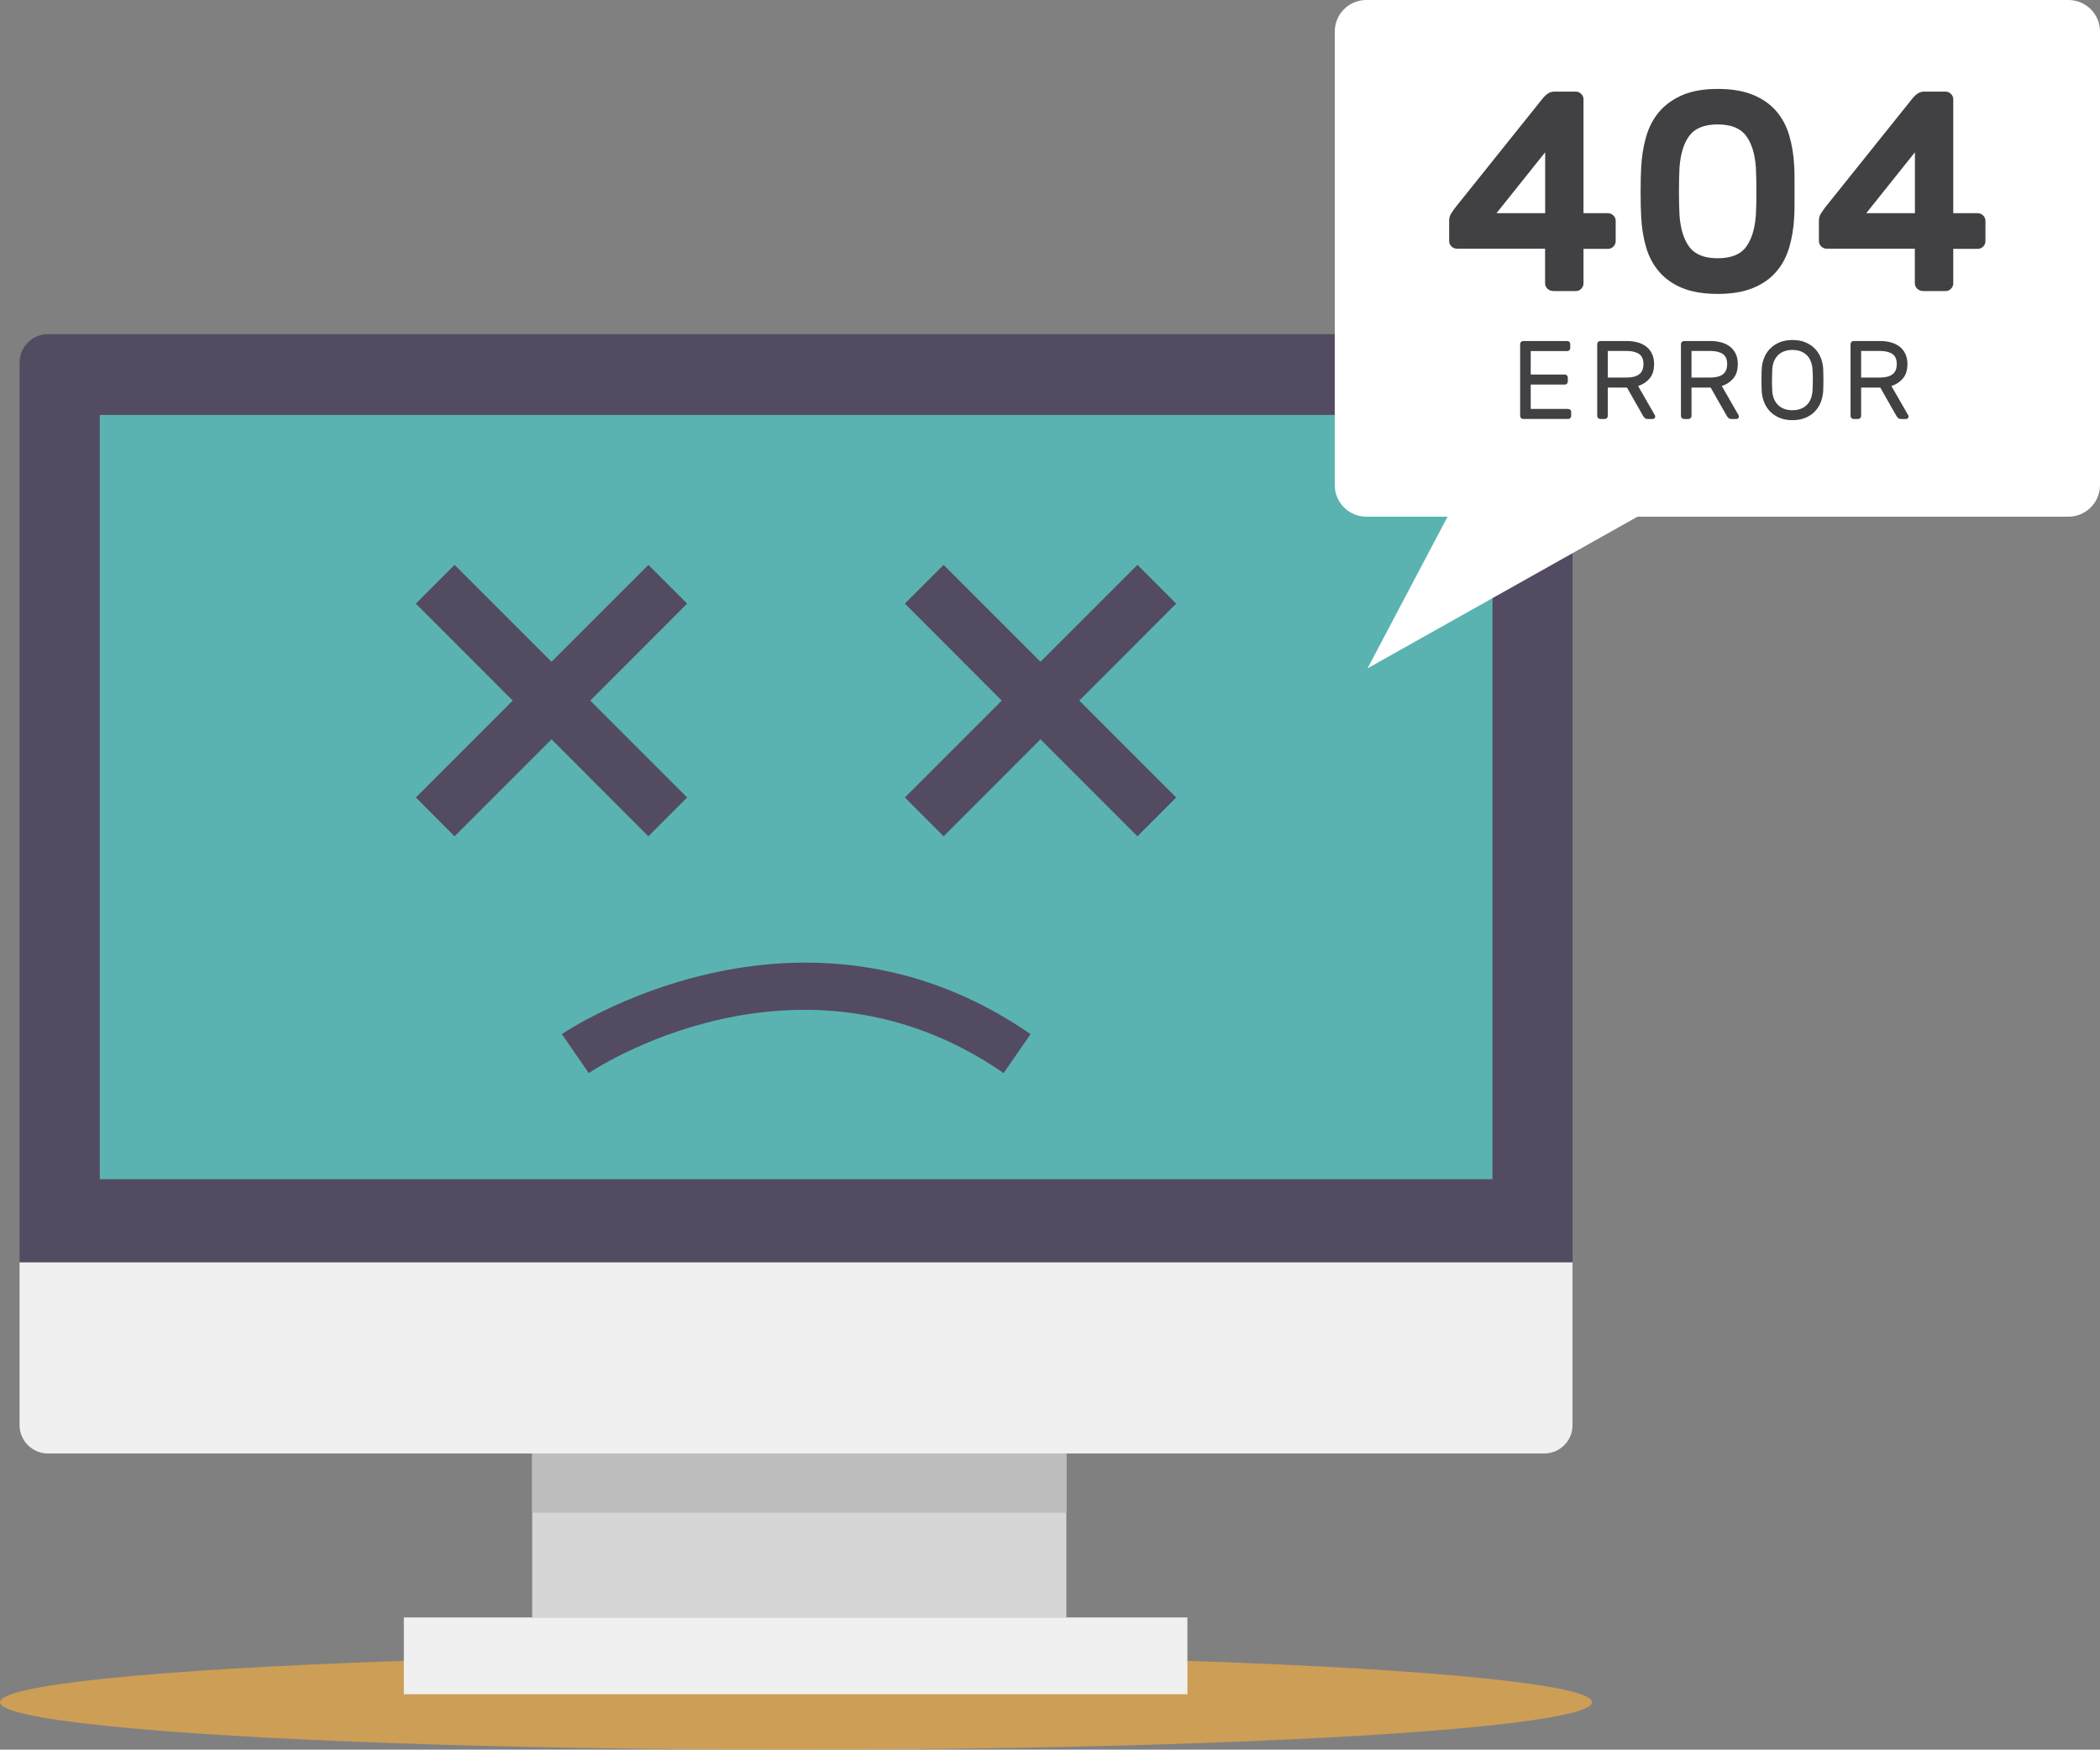
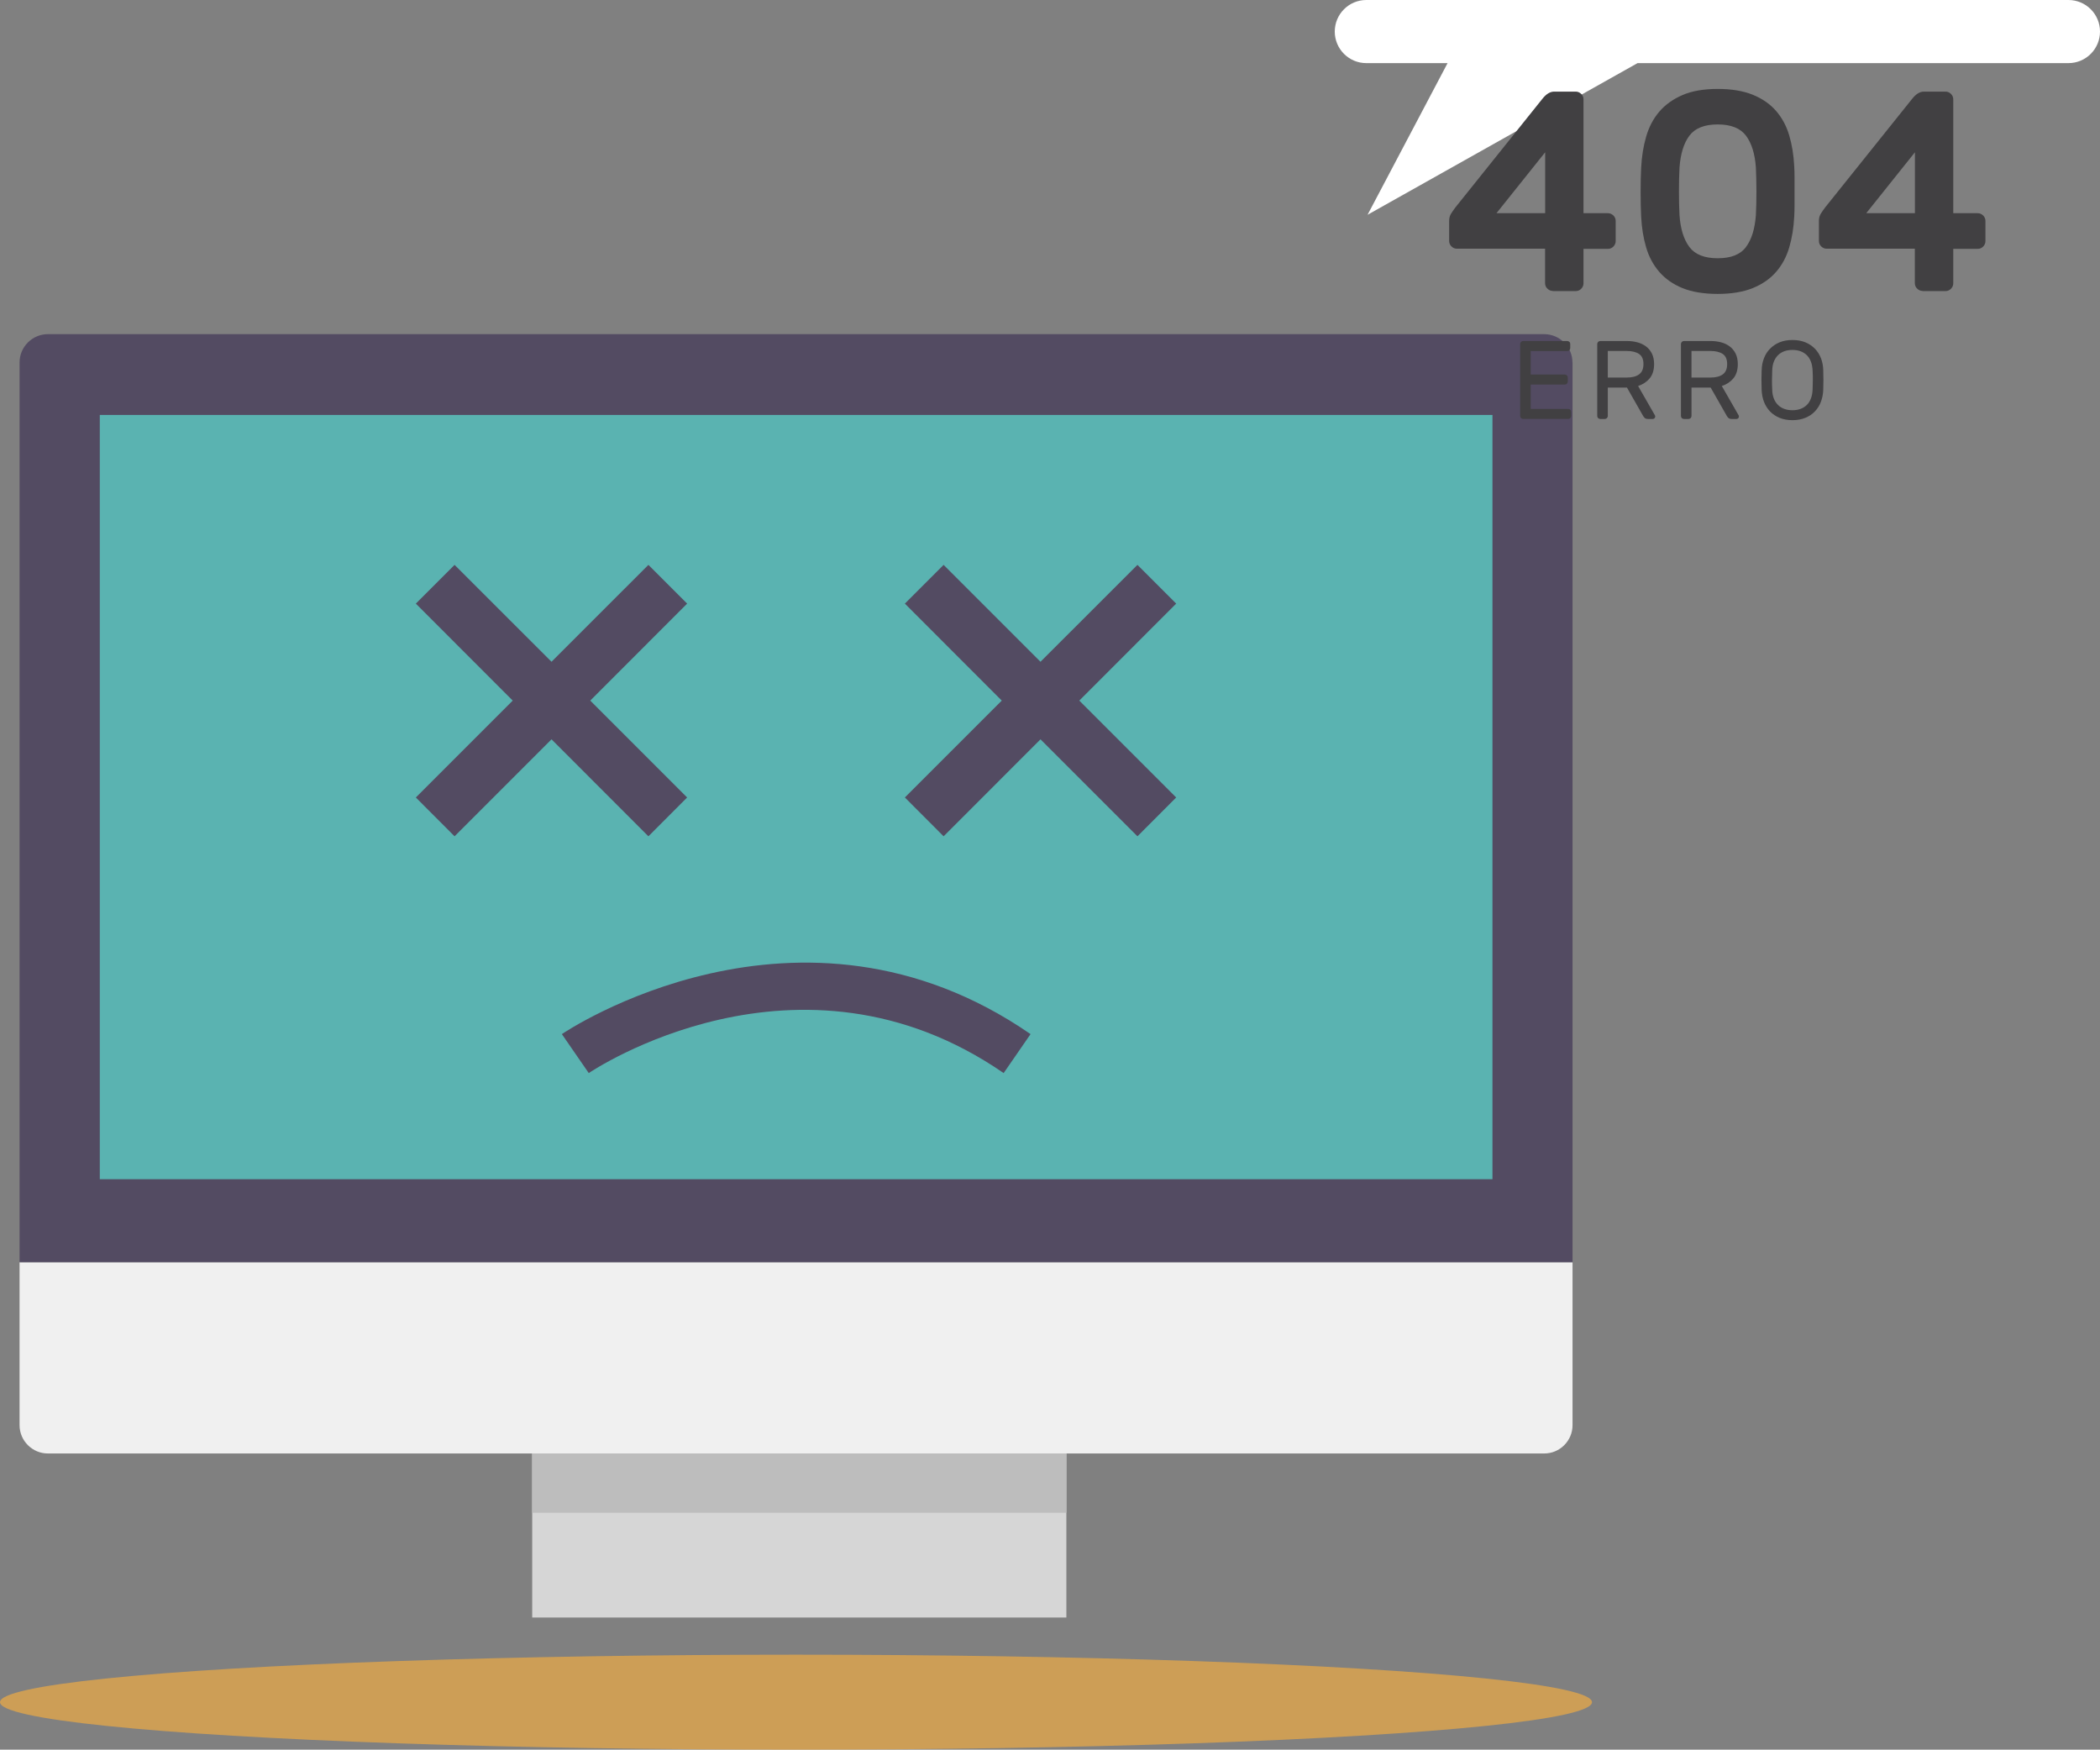
<svg xmlns="http://www.w3.org/2000/svg" viewBox="0 0 266.19 221.75">
  <rect x="0" y="0" width="266.19" height="221.75" fill="#808080" stroke="none" />
  <defs>
    <style>
      .cls-1 {
        fill: #bdbdbd;
      }

      .cls-1, .cls-2, .cls-3, .cls-4, .cls-5, .cls-6, .cls-7, .cls-8 {
        stroke-width: 0px;
      }

      .cls-9 {
        isolation: isolate;
      }

      .cls-2 {
        fill: #f0f0f0;
      }

      .cls-3 {
        fill: #fff;
      }

      .cls-4 {
        fill: #5ab3b1;
      }

      .cls-5 {
        fill: #fbb03d;
        mix-blend-mode: multiply;
        opacity: .62;
      }

      .cls-6 {
        fill: #414042;
      }

      .cls-7 {
        fill: #d6d6d6;
      }

      .cls-8 {
        fill: #534b62;
      }
    </style>
  </defs>
  <g class="cls-9">
    <g id="Capa_2" data-name="Capa 2">
      <g id="OBJECTS">
        <g>
          <ellipse class="cls-5" cx="100.9" cy="215.73" rx="100.9" ry="6.02" />
          <g>
            <g>
              <path class="cls-2" d="m2.48,159.97v20.65c0,1.98,1.62,3.59,3.59,3.59h189.67c1.98,0,3.59-1.61,3.59-3.59v-20.65H2.48Z" />
              <path class="cls-8" d="m199.32,45.94c0-1.97-1.61-3.59-3.59-3.59H6.07c-1.97,0-3.59,1.61-3.59,3.59v114.03h196.85V45.94Z" />
              <rect class="cls-7" x="67.46" y="184.21" width="67.71" height="20.79" />
-               <rect class="cls-2" x="51.19" y="204.99" width="99.32" height="9.73" />
              <rect class="cls-1" x="67.46" y="184.21" width="67.71" height="7.51" />
              <rect class="cls-4" x="12.65" y="52.59" width="176.53" height="96.86" />
            </g>
            <g>
              <polygon class="cls-8" points="82.19 71.59 69.91 83.87 57.62 71.59 52.71 76.5 64.99 88.79 52.71 101.07 57.62 105.99 69.91 93.7 82.19 105.99 87.1 101.07 74.82 88.79 87.1 76.5 82.19 71.59" />
              <polygon class="cls-8" points="149.09 76.5 144.18 71.59 131.89 83.87 119.61 71.59 114.7 76.5 126.98 88.79 114.7 101.07 119.61 105.99 131.89 93.7 144.18 105.99 149.09 101.07 136.81 88.79 149.09 76.5" />
            </g>
            <path class="cls-8" d="m127.22,136c-26-17.95-52.33-.18-52.59,0l-3.41-4.94c.3-.21,30.05-20.28,59.41,0l-3.41,4.94Z" />
          </g>
          <g>
-             <path class="cls-3" d="m262.19,0h-89c-2.21,0-4,1.79-4,4v57.48c0,2.21,1.79,4,4,4h10.3l-10.14,19.22,34.22-19.22h54.62c2.21,0,4-1.79,4-4V4c0-2.21-1.79-4-4-4Z" />
+             <path class="cls-3" d="m262.19,0h-89c-2.21,0-4,1.79-4,4c0,2.21,1.79,4,4,4h10.3l-10.14,19.22,34.22-19.22h54.62c2.21,0,4-1.79,4-4V4c0-2.21-1.79-4-4-4Z" />
            <g>
              <g>
                <path class="cls-6" d="m196.83,36.87c-.27,0-.49-.1-.69-.29-.19-.19-.29-.42-.29-.69v-4.37h-11.18c-.27,0-.49-.1-.69-.29-.19-.19-.29-.42-.29-.69v-2.56c0-.34.08-.63.23-.88.16-.25.34-.52.56-.81l11.04-13.78c.48-.6.97-.9,1.48-.9h2.74c.26,0,.49.1.69.29.19.19.29.42.29.69v14.43h3.1c.26,0,.49.1.69.29.19.19.29.42.29.69v2.56c0,.26-.1.49-.29.69-.19.19-.42.29-.69.29h-3.1v4.37c0,.27-.1.49-.29.69-.19.19-.42.29-.69.29h-2.92Zm-.97-9.85v-7.72l-6.17,7.72h6.17Z" />
                <path class="cls-6" d="m227.43,21.04c.03.46.04.96.04,1.52v3.39c0,.55-.01,1.06-.04,1.52-.07,1.39-.28,2.69-.63,3.88-.35,1.19-.9,2.23-1.66,3.1-.76.88-1.74,1.56-2.96,2.06-1.21.49-2.7.74-4.45.74s-3.27-.25-4.47-.74c-1.2-.49-2.18-1.18-2.94-2.06-.76-.88-1.31-1.91-1.66-3.1-.35-1.19-.56-2.48-.63-3.88-.05-.91-.07-1.95-.07-3.12s.02-2.21.07-3.12c.07-1.39.28-2.7.63-3.91.35-1.21.9-2.27,1.66-3.16.76-.89,1.74-1.59,2.94-2.11,1.2-.52,2.69-.78,4.47-.78s3.24.25,4.45.74c1.21.49,2.2,1.18,2.96,2.06.76.88,1.31,1.91,1.66,3.1.35,1.19.56,2.48.63,3.88Zm-14.54,6.24c.12,1.73.54,3.07,1.25,4.02.71.95,1.9,1.43,3.59,1.43s2.88-.47,3.59-1.43c.71-.95,1.12-2.29,1.25-4.02.05-.91.07-1.92.07-3.03s-.03-2.12-.07-3.03c-.12-1.73-.54-3.07-1.25-4.02-.71-.95-1.91-1.43-3.59-1.43s-2.88.48-3.59,1.43c-.71.95-1.12,2.29-1.25,4.02-.05.91-.07,1.93-.07,3.03s.02,2.12.07,3.03Z" />
                <path class="cls-6" d="m243.7,36.87c-.27,0-.49-.1-.69-.29-.19-.19-.29-.42-.29-.69v-4.37h-11.18c-.27,0-.49-.1-.69-.29-.19-.19-.29-.42-.29-.69v-2.56c0-.34.08-.63.23-.88.16-.25.34-.52.56-.81l11.04-13.78c.48-.6.97-.9,1.48-.9h2.74c.27,0,.49.1.69.29.19.19.29.42.29.69v14.43h3.1c.26,0,.49.1.69.29.19.19.29.42.29.69v2.56c0,.26-.1.49-.29.69-.19.19-.42.29-.69.29h-3.1v4.37c0,.27-.1.49-.29.69-.19.19-.42.29-.69.29h-2.92Zm-.97-9.85v-7.72l-6.17,7.72h6.17Z" />
              </g>
              <g>
                <path class="cls-6" d="m198.78,51.83c.1,0,.19.04.27.11.08.07.11.16.11.27v.51c0,.1-.04.19-.11.27-.08.07-.16.11-.27.11h-5.71c-.1,0-.19-.04-.27-.11-.07-.08-.11-.16-.11-.27v-9.12c0-.1.04-.19.11-.27.08-.07.17-.11.27-.11h5.59c.1,0,.19.04.27.11.08.08.11.17.11.27v.51c0,.1-.04.19-.11.27-.07.08-.16.11-.27.11h-4.63v2.98h4.32c.1,0,.19.04.27.11.08.08.11.16.11.27v.51c0,.1-.04.19-.11.27-.07.08-.16.11-.27.11h-4.32v3.09h4.75Z" />
                <path class="cls-6" d="m206.26,43.22c.46,0,.9.06,1.31.17.41.11.77.29,1.08.52.31.23.56.54.74.9s.28.81.28,1.33c0,.76-.19,1.37-.57,1.82-.38.45-.87.77-1.46.96l2.13,3.71c.03.06.04.11.04.16,0,.09-.03.16-.09.22-.06.06-.13.09-.22.09h-.61c-.19,0-.33-.05-.42-.14-.09-.09-.15-.17-.19-.24l-2.05-3.6h-2.43v3.6c0,.1-.04.19-.11.27-.08.07-.17.11-.27.11h-.58c-.1,0-.19-.04-.27-.11-.07-.08-.11-.16-.11-.27v-9.12c0-.1.04-.19.11-.27.08-.07.17-.11.27-.11h3.42Zm-2.46,4.63h2.39c.68,0,1.2-.13,1.57-.4.37-.27.56-.7.56-1.31s-.19-1.03-.56-1.28c-.37-.25-.9-.38-1.57-.38h-2.39v3.36Z" />
                <path class="cls-6" d="m216.87,43.22c.46,0,.9.06,1.31.17.41.11.77.29,1.08.52.31.23.56.54.74.9s.28.81.28,1.33c0,.76-.19,1.37-.57,1.82-.38.45-.87.77-1.46.96l2.13,3.71c.03.06.04.11.04.16,0,.09-.03.16-.09.22-.06.06-.13.09-.22.09h-.61c-.19,0-.33-.05-.42-.14-.09-.09-.15-.17-.19-.24l-2.05-3.6h-2.43v3.6c0,.1-.04.19-.11.27-.08.07-.17.11-.27.11h-.58c-.1,0-.19-.04-.27-.11-.07-.08-.11-.16-.11-.27v-9.12c0-.1.04-.19.11-.27.08-.07.17-.11.27-.11h3.42Zm-2.46,4.63h2.39c.68,0,1.2-.13,1.57-.4.37-.27.56-.7.56-1.31s-.19-1.03-.56-1.28c-.37-.25-.9-.38-1.57-.38h-2.39v3.36Z" />
                <path class="cls-6" d="m223.31,46.91c0-.53.1-1.02.28-1.49.17-.47.43-.87.76-1.21.33-.34.73-.62,1.21-.82.48-.2,1.03-.3,1.65-.3s1.17.1,1.65.3c.48.2.88.48,1.21.82.33.34.58.75.76,1.21.17.46.27.96.28,1.49.03.84.03,1.68,0,2.51-.02.53-.12,1.02-.29,1.49-.17.47-.43.87-.76,1.22-.33.35-.73.62-1.21.82-.48.2-1.02.3-1.64.3s-1.17-.1-1.65-.3c-.47-.2-.88-.47-1.21-.82-.33-.35-.58-.76-.76-1.22-.17-.46-.27-.96-.29-1.49-.03-.84-.03-1.68,0-2.51Zm6.45.07c-.02-.44-.09-.83-.22-1.16-.13-.33-.3-.6-.53-.82-.23-.22-.49-.38-.8-.49-.31-.11-.64-.16-1.01-.16s-.71.05-1.01.16c-.31.11-.57.27-.8.49s-.4.49-.54.82c-.13.33-.2.71-.21,1.16-.02.42-.03.82-.03,1.19s0,.76.03,1.19c0,.44.08.83.21,1.16.13.33.31.6.54.82.23.22.49.38.8.49.3.11.64.16,1.01.16s.7-.05,1.01-.16c.3-.11.57-.27.8-.49.23-.22.4-.49.53-.82.13-.33.2-.71.22-1.16.02-.42.03-.82.03-1.19s0-.76-.03-1.19Z" />
-                 <path class="cls-6" d="m238.37,43.22c.46,0,.9.06,1.31.17.41.11.77.29,1.08.52.31.23.56.54.74.9.18.37.28.81.28,1.33,0,.76-.19,1.37-.57,1.82-.38.45-.87.77-1.46.96l2.13,3.71c.03.06.04.11.04.16,0,.09-.03.16-.09.22-.06.06-.13.09-.22.09h-.61c-.19,0-.33-.05-.42-.14-.09-.09-.15-.17-.19-.24l-2.05-3.6h-2.43v3.6c0,.1-.04.19-.11.27-.08.07-.17.11-.27.11h-.58c-.1,0-.19-.04-.27-.11-.07-.08-.11-.16-.11-.27v-9.12c0-.1.04-.19.11-.27.08-.07.17-.11.27-.11h3.42Zm-2.46,4.63h2.39c.68,0,1.2-.13,1.57-.4.37-.27.56-.7.56-1.31s-.19-1.03-.56-1.28c-.37-.25-.9-.38-1.57-.38h-2.39v3.36Z" />
              </g>
            </g>
          </g>
        </g>
      </g>
    </g>
  </g>
</svg>